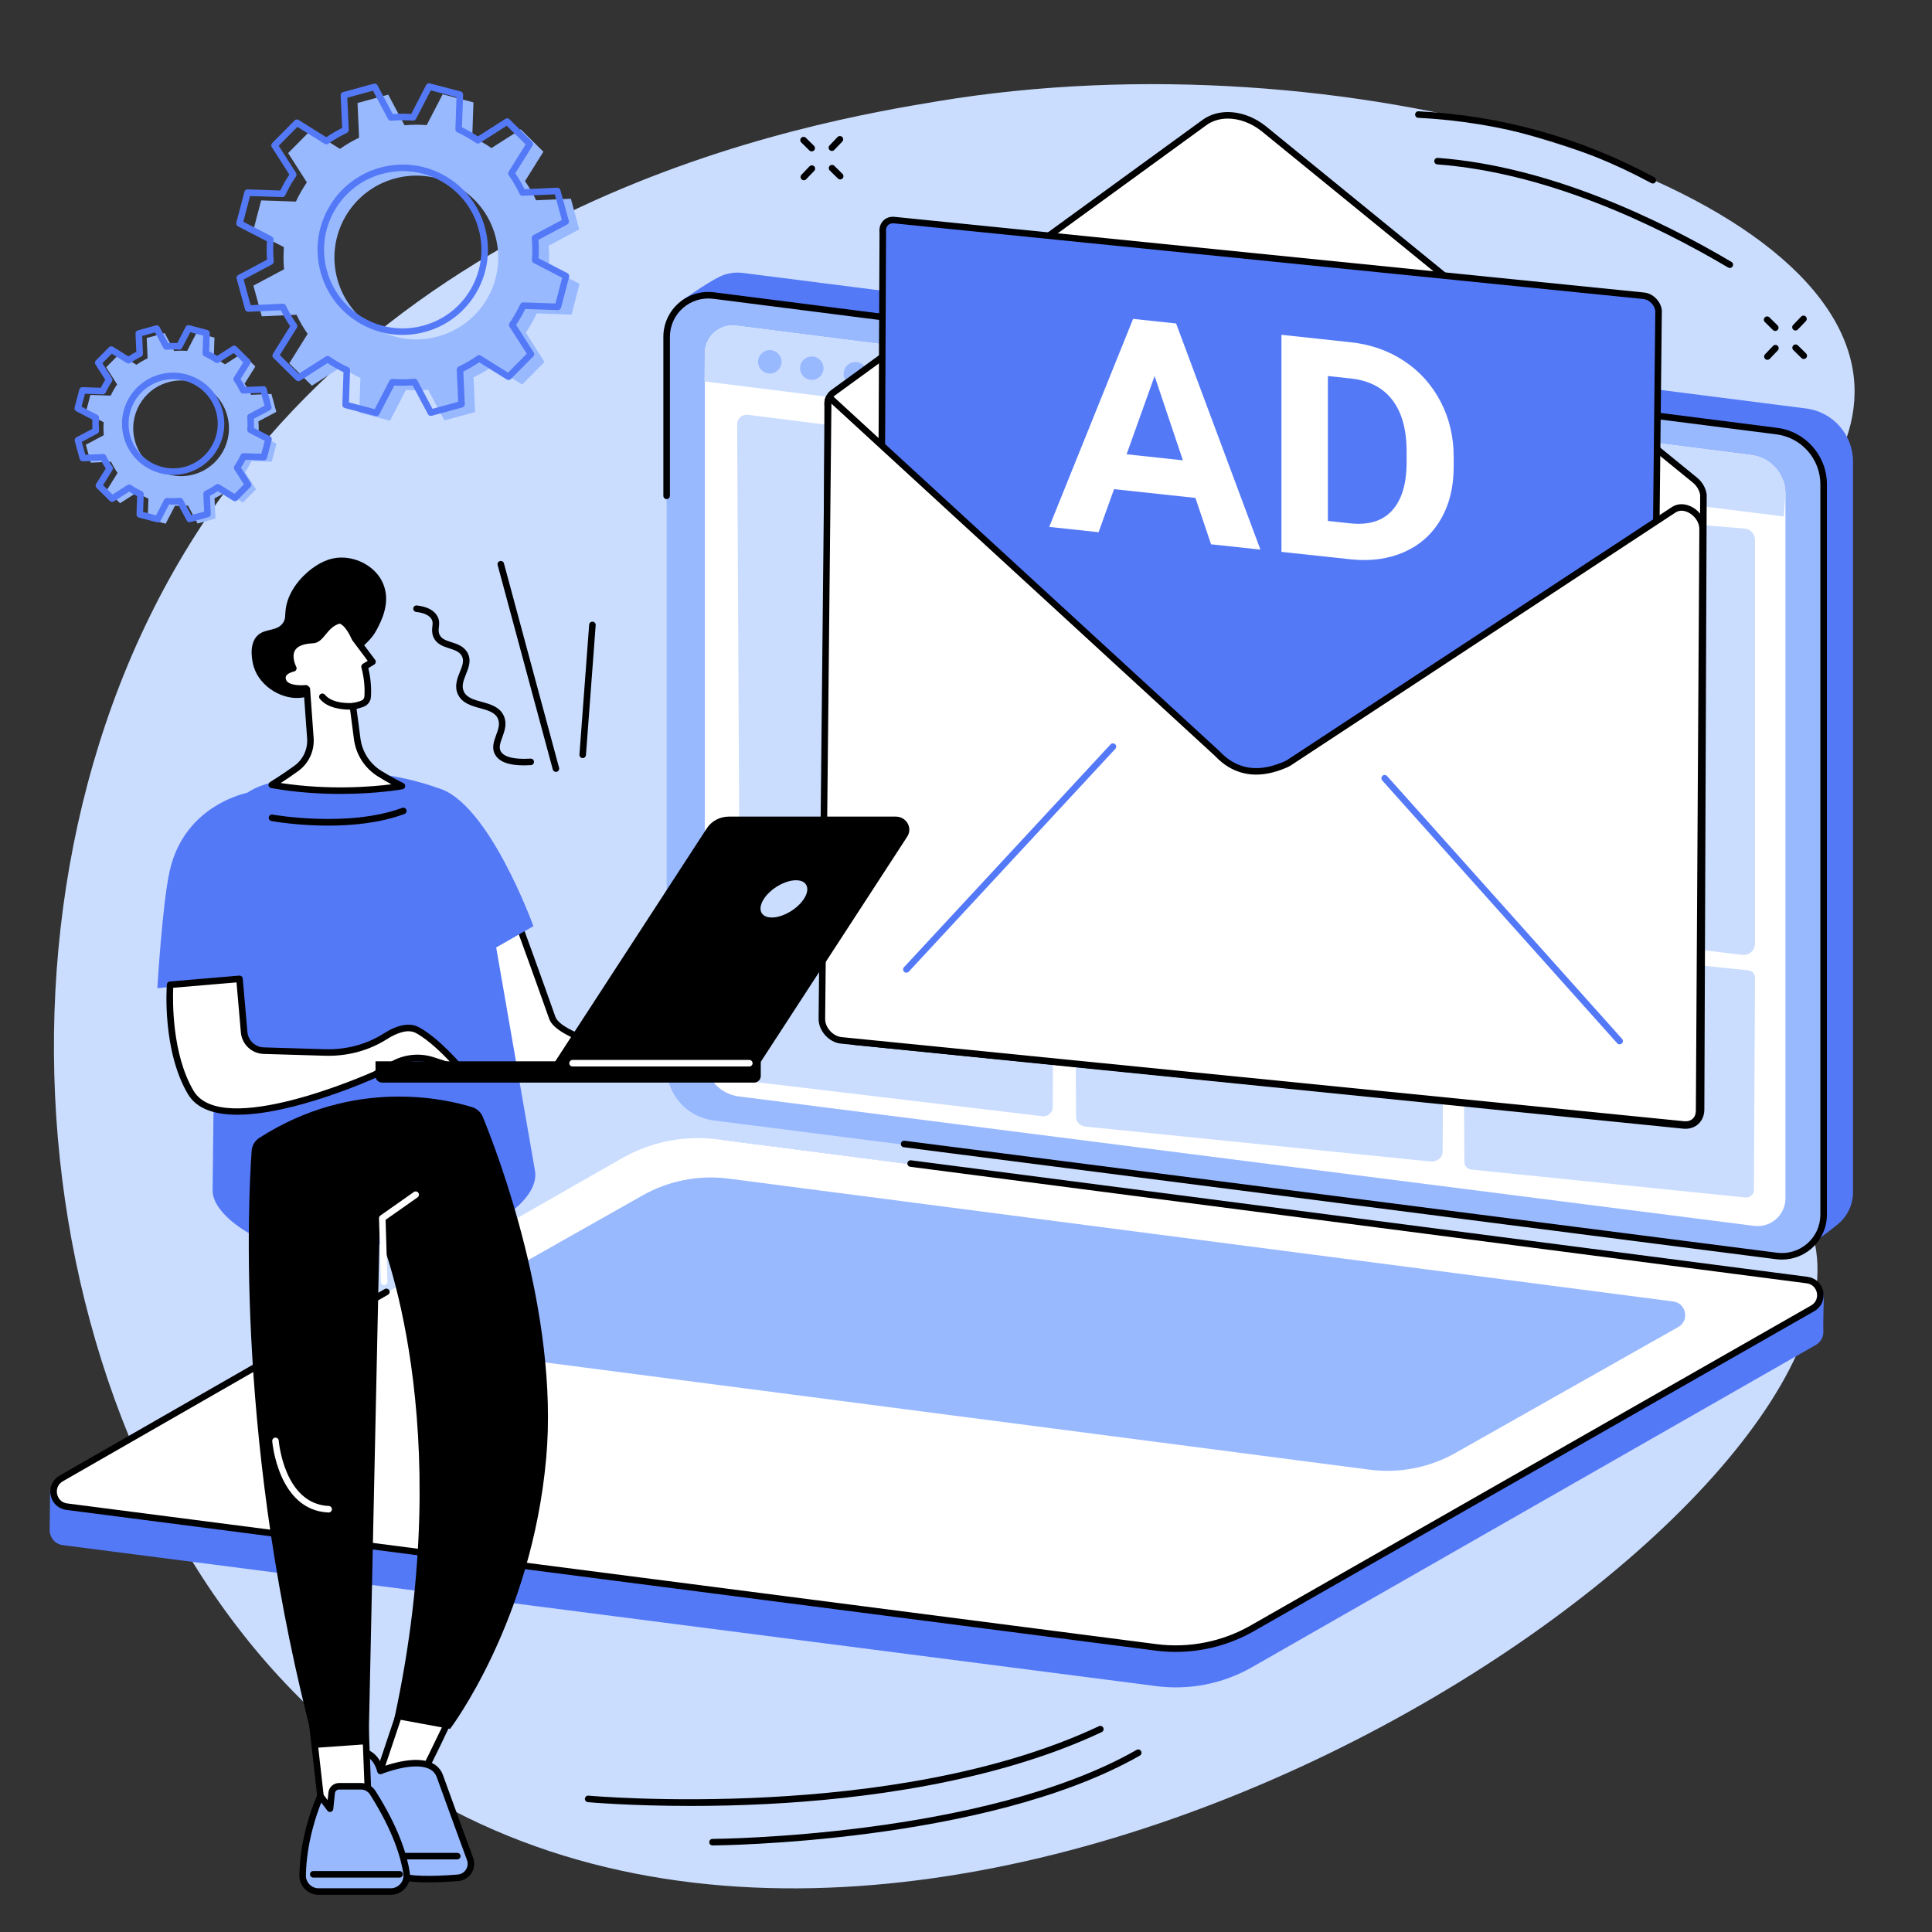
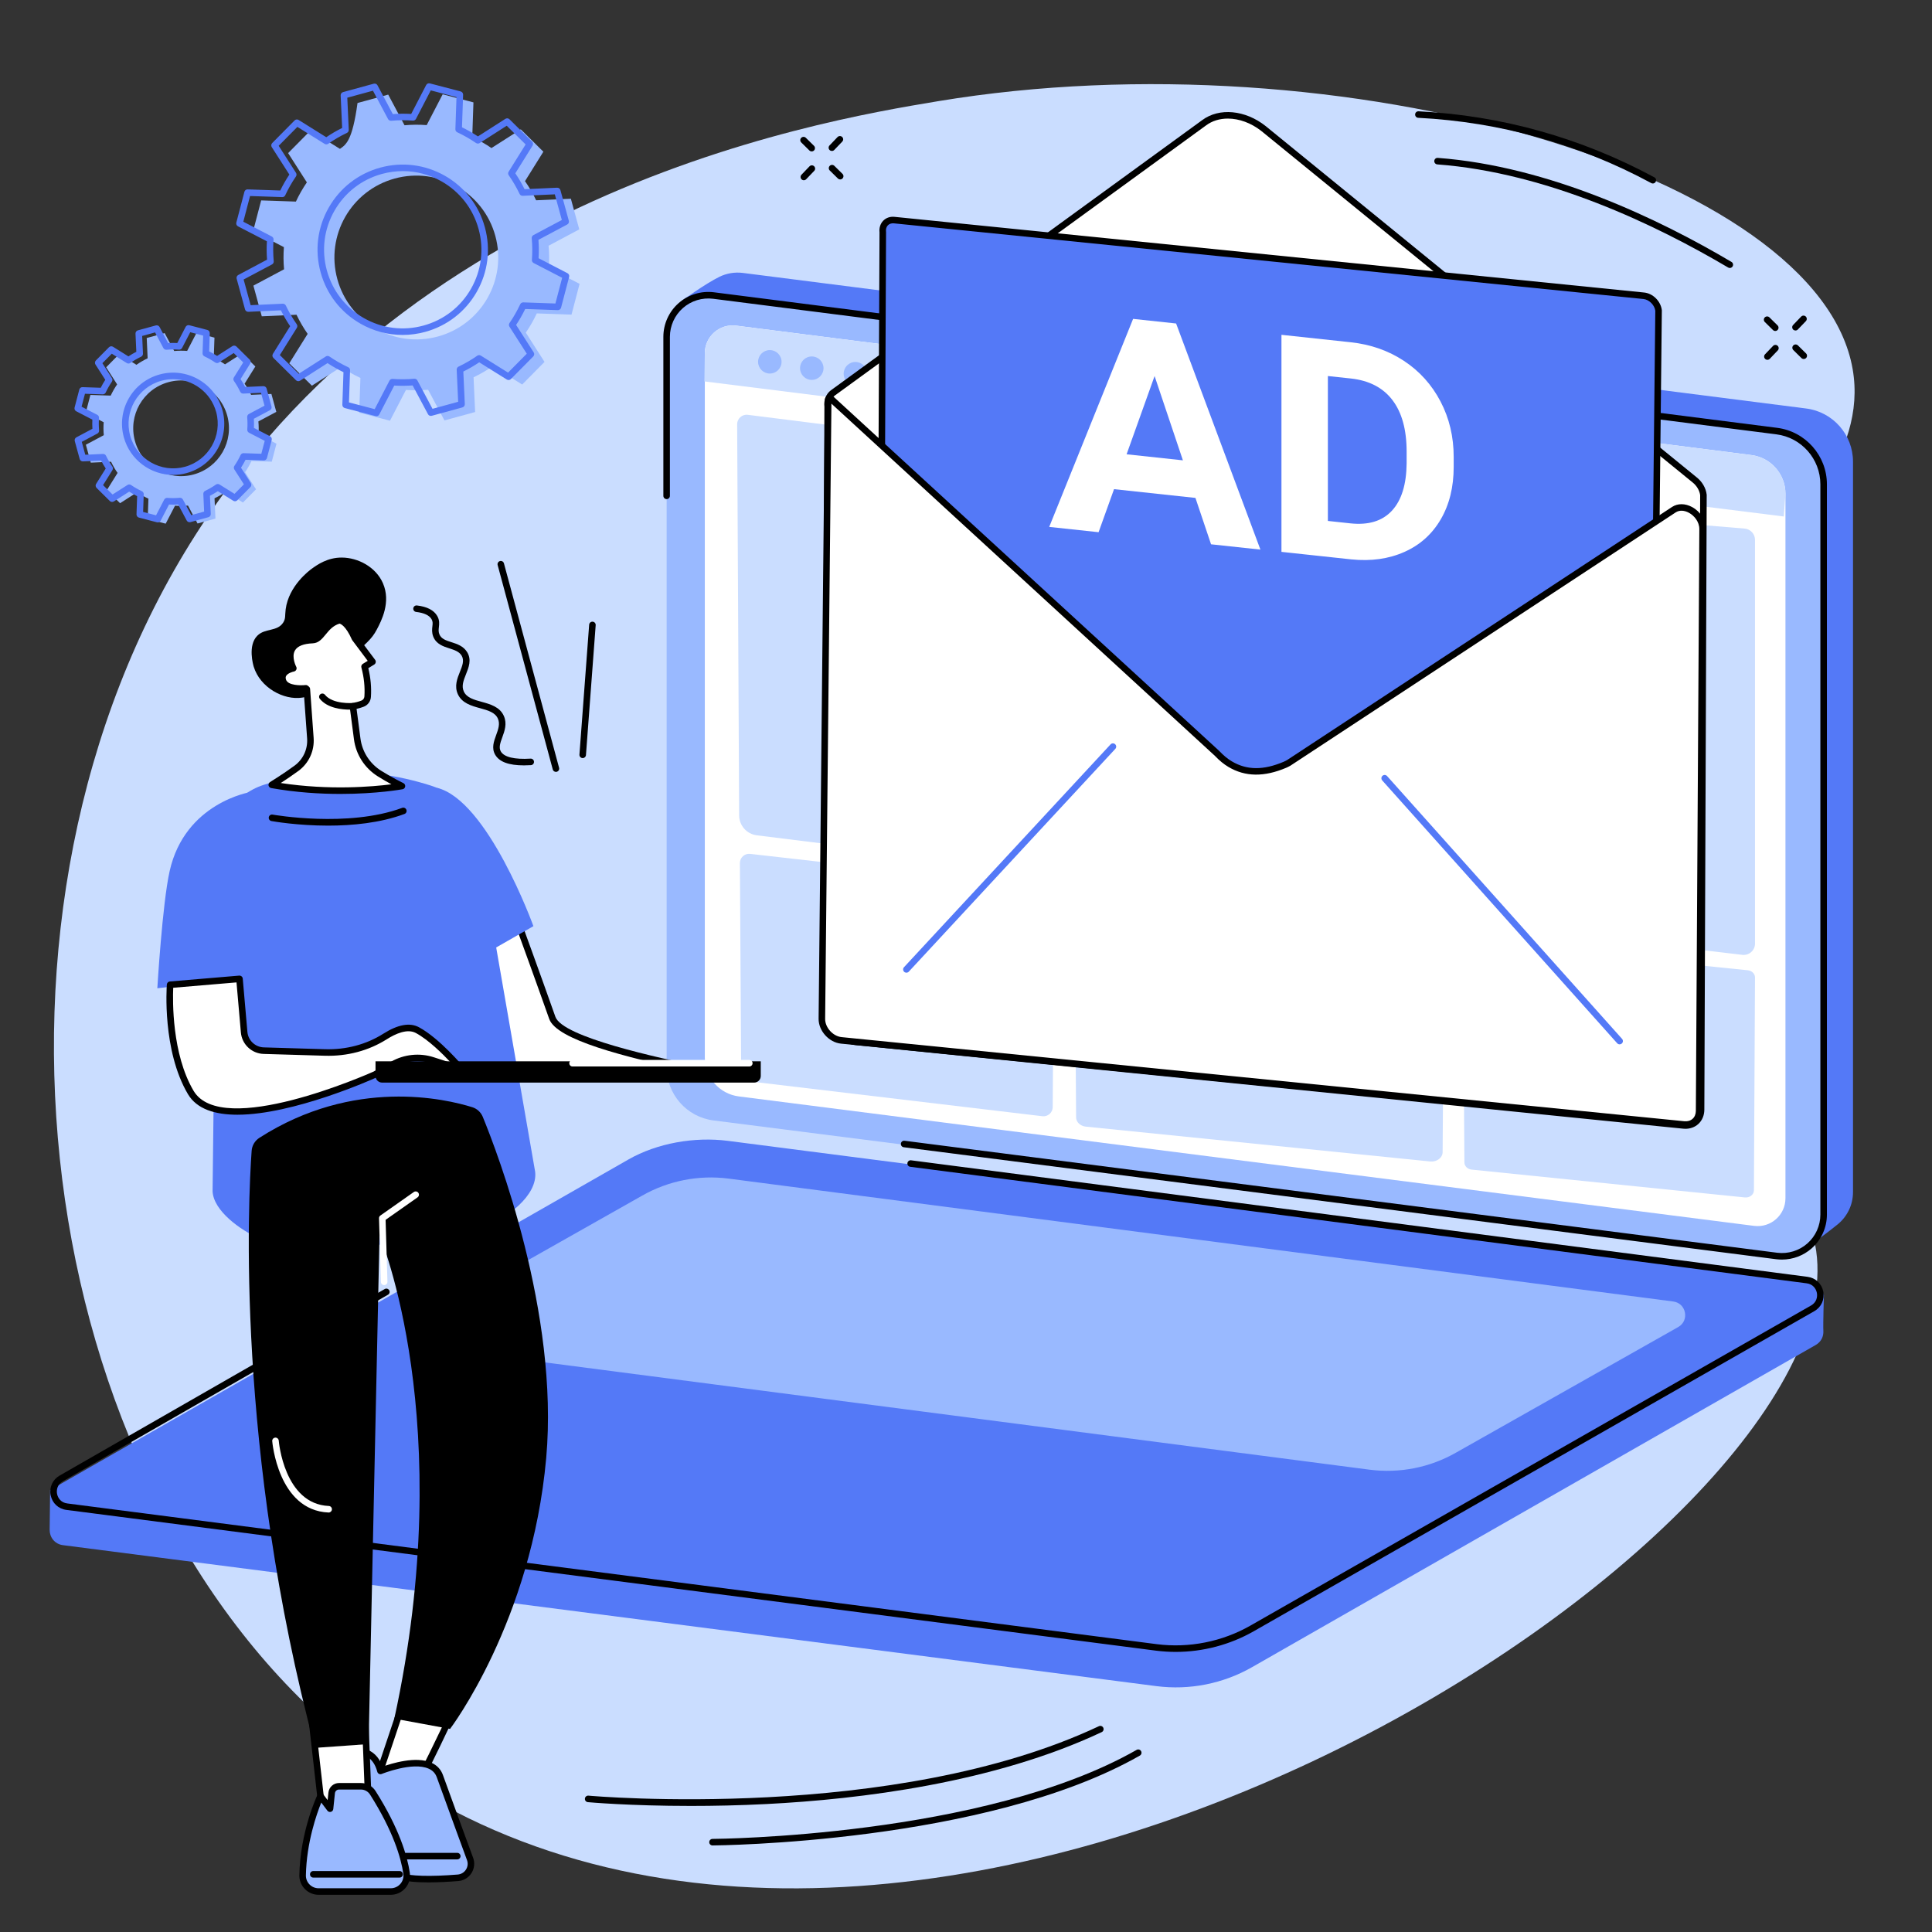
<svg xmlns="http://www.w3.org/2000/svg" width="500" zoomAndPan="magnify" viewBox="0 0 375 375" height="500" preserveAspectRatio="xMidYMid meet" version="1.2">
  <rect x="0" y="0" width="375" height="375" fill="#333333" stroke="none" />
  <g id="d08193d0bb">
    <path style=" stroke:none;fill-rule:nonzero;fill:#caddff;fill-opacity:1;" d="M 182.059 19.645 C 158.559 23.547 70.055 38.246 29.855 118.062 C -8.938 195.094 12.188 303.137 78.035 345.652 C 183.711 413.891 360.344 297.684 352.527 242.844 C 349.602 222.312 315.078 200.961 310.562 172.922 C 303.426 128.59 365.316 104.645 359.602 71.668 C 353.012 33.613 260.398 6.633 182.059 19.645 " />
    <path style=" stroke:none;fill-rule:nonzero;fill:#5479f7;fill-opacity:1;" d="M 351.172 241.867 L 144.184 213.09 C 138.988 212.426 135.094 208.004 135.094 202.766 L 132.254 58.43 C 132.254 58.43 136.973 55.027 139.648 53.723 C 141.012 53.059 142.578 52.77 144.207 52.977 L 350.574 79.289 C 355.773 79.949 359.668 84.371 359.668 89.613 L 359.668 231.379 C 359.668 233.918 358.508 236.152 356.715 237.629 C 355.062 238.984 351.172 241.867 351.172 241.867 " />
    <path style=" stroke:none;fill-rule:nonzero;fill:#99b9ff;fill-opacity:1;" d="M 344.855 243.785 L 138.484 217.477 C 133.285 216.812 129.395 212.391 129.395 207.152 L 129.395 65.387 C 129.395 60.512 133.672 56.75 138.504 57.363 L 344.871 83.676 C 350.07 84.34 353.965 88.762 353.965 93.996 L 353.965 235.766 C 353.965 240.637 349.688 244.402 344.855 243.785 " />
    <path style=" stroke:none;fill-rule:nonzero;fill:#ffffff;fill-opacity:1;" d="M 340.469 237.941 L 143.418 212.816 C 139.637 212.336 136.805 209.121 136.805 205.312 L 136.805 68.562 C 136.805 65.309 139.664 62.793 142.891 63.207 L 339.941 88.328 C 343.723 88.809 346.555 92.027 346.555 95.836 L 346.555 232.582 C 346.555 235.84 343.699 238.352 340.469 237.941 " />
    <path style=" stroke:none;fill-rule:nonzero;fill:#000000;fill-opacity:1;" d="M 345.875 244.484 C 345.512 244.484 345.145 244.461 344.773 244.418 L 175.41 222.676 C 175.062 222.633 174.816 222.312 174.863 221.965 C 174.906 221.621 175.219 221.371 175.57 221.418 L 344.934 243.156 C 347.055 243.426 349.199 242.77 350.805 241.359 C 352.41 239.941 353.332 237.906 353.332 235.766 L 353.332 93.996 C 353.332 89.09 349.66 84.922 344.793 84.305 L 138.426 57.992 C 136.301 57.723 134.16 58.379 132.555 59.789 C 130.949 61.207 130.027 63.242 130.027 65.383 L 130.027 96.242 C 130.027 96.594 129.742 96.879 129.395 96.879 C 129.043 96.879 128.758 96.594 128.758 96.242 L 128.758 65.383 C 128.758 62.879 129.836 60.492 131.715 58.84 C 133.598 57.184 136.102 56.418 138.586 56.734 L 344.953 83.043 C 350.453 83.746 354.602 88.457 354.602 93.996 L 354.602 235.766 C 354.602 238.27 353.52 240.652 351.641 242.309 C 350.039 243.719 347.984 244.484 345.875 244.484 " />
    <path style=" stroke:none;fill-rule:nonzero;fill:#5479f7;fill-opacity:1;" d="M 224.461 327.277 L 12.215 299.914 C 10.555 299.699 9.617 298.309 9.637 296.918 C 9.652 295.957 9.73 289.203 9.73 289.203 L 121.957 225.066 C 127.578 221.852 134.852 220.613 141.277 221.438 L 350.84 248.461 C 352.102 248.625 353.184 249.445 353.684 250.613 L 354.02 251.402 C 354.02 251.402 353.84 257.035 353.914 258.352 C 353.969 259.379 353.508 260.441 352.43 261.059 L 243.02 323.598 C 237.398 326.809 230.883 328.102 224.461 327.277 " />
-     <path style=" stroke:none;fill-rule:nonzero;fill:#ffffff;fill-opacity:1;" d="M 224.457 319.762 L 12.973 292.449 C 10.168 292.09 9.43 288.367 11.887 286.961 L 120.707 224.828 C 126.328 221.613 132.844 220.324 139.27 221.145 L 350.75 248.461 C 353.559 248.82 354.297 252.543 351.84 253.945 L 243.02 316.082 C 237.398 319.293 230.879 320.582 224.457 319.762 " />
    <path style=" stroke:none;fill-rule:nonzero;fill:#99b9ff;fill-opacity:1;" d="M 265.867 285.27 L 82.48 261.41 C 79.945 261.09 79.277 257.727 81.5 256.457 L 124.617 232.086 C 129.695 229.188 135.582 228.02 141.383 228.762 L 324.77 252.617 C 327.301 252.945 327.969 256.305 325.75 257.574 L 282.629 281.945 C 277.551 284.848 271.668 286.012 265.867 285.27 " />
    <path style=" stroke:none;fill-rule:nonzero;fill:#000000;fill-opacity:1;" d="M 228.199 320.633 C 226.922 320.633 225.648 320.551 224.379 320.391 L 12.895 293.074 C 11.34 292.879 10.137 291.758 9.832 290.219 C 9.527 288.684 10.211 287.188 11.57 286.41 L 74.676 250.203 C 74.98 250.027 75.367 250.133 75.543 250.438 C 75.719 250.742 75.613 251.129 75.309 251.305 L 12.203 287.512 C 11.133 288.121 10.922 289.184 11.078 289.973 C 11.234 290.762 11.836 291.664 13.055 291.816 L 224.539 319.133 C 230.785 319.93 237.238 318.652 242.707 315.527 L 351.527 253.395 C 352.594 252.785 352.805 251.723 352.652 250.934 C 352.492 250.145 351.891 249.242 350.672 249.09 L 176.676 226.473 C 176.328 226.43 176.082 226.109 176.129 225.762 C 176.172 225.418 176.496 225.168 176.84 225.215 L 350.832 247.828 C 352.387 248.027 353.59 249.148 353.895 250.688 C 354.199 252.223 353.516 253.719 352.156 254.496 L 243.336 316.633 C 238.738 319.254 233.477 320.633 228.199 320.633 " />
    <path style=" stroke:none;fill-rule:nonzero;fill:#caddff;fill-opacity:1;" d="M 145.156 80.516 L 272.477 96.555 C 273.398 96.672 274.09 97.453 274.09 98.383 L 274.09 175.859 C 274.09 176.973 273.109 177.832 272.004 177.684 L 146.891 162.133 C 144.945 161.891 143.48 160.242 143.469 158.281 L 143.082 82.355 C 143.074 81.242 144.051 80.375 145.156 80.516 " />
    <path style=" stroke:none;fill-rule:nonzero;fill:#caddff;fill-opacity:1;" d="M 145.609 165.738 L 202.984 172.25 C 203.895 172.355 204.582 173.125 204.574 174.043 L 204.332 214.887 C 204.324 215.957 203.387 216.785 202.324 216.656 L 145.441 209.891 C 144.539 209.785 143.863 209.027 143.859 208.121 L 143.613 167.531 C 143.605 166.453 144.539 165.617 145.609 165.738 " />
    <path style=" stroke:none;fill-rule:nonzero;fill:#caddff;fill-opacity:1;" d="M 210.973 174.527 L 278.391 181.035 C 279.48 181.141 280.305 181.926 280.297 182.855 L 280.012 223.641 C 280 224.727 278.883 225.566 277.609 225.441 L 210.766 218.68 C 209.691 218.574 208.879 217.801 208.871 216.883 L 208.586 176.352 C 208.578 175.258 209.695 174.406 210.973 174.527 " />
    <path style=" stroke:none;fill-rule:nonzero;fill:#caddff;fill-opacity:1;" d="M 285.723 182.863 L 339.246 188.328 C 340.047 188.41 340.648 189.012 340.645 189.727 L 340.434 231.039 C 340.43 231.875 339.609 232.52 338.676 232.422 L 285.641 227.02 C 284.848 226.938 284.25 226.348 284.242 225.641 L 283.961 184.258 C 283.957 183.422 284.781 182.766 285.723 182.863 " />
    <path style=" stroke:none;fill-rule:nonzero;fill:#caddff;fill-opacity:1;" d="M 281.414 97.82 L 338.629 102.598 C 339.77 102.691 340.645 103.645 340.645 104.789 L 340.645 183.152 C 340.645 184.469 339.496 185.488 338.188 185.336 L 280.969 178.551 C 279.863 178.418 279.031 177.48 279.031 176.367 L 279.031 100.012 C 279.031 98.723 280.129 97.711 281.414 97.82 " />
    <path style=" stroke:none;fill-rule:nonzero;fill:#caddff;fill-opacity:1;" d="M 346.234 100.25 L 346.555 95.836 C 346.555 92.027 343.723 88.809 339.941 88.328 L 142.891 63.207 C 139.664 62.793 136.805 65.309 136.805 68.562 L 136.719 74.031 L 346.234 100.25 " />
    <path style=" stroke:none;fill-rule:nonzero;fill:#99b9ff;fill-opacity:1;" d="M 151.699 70.211 C 151.707 71.465 150.695 72.496 149.438 72.504 C 148.184 72.516 147.152 71.504 147.145 70.246 C 147.133 68.992 148.145 67.961 149.402 67.953 C 150.66 67.941 151.688 68.953 151.699 70.211 " />
    <path style=" stroke:none;fill-rule:nonzero;fill:#99b9ff;fill-opacity:1;" d="M 159.844 71.445 C 159.852 72.703 158.84 73.73 157.582 73.738 C 156.328 73.75 155.297 72.742 155.289 71.48 C 155.277 70.223 156.289 69.195 157.547 69.188 C 158.805 69.176 159.832 70.188 159.844 71.445 " />
    <path style=" stroke:none;fill-rule:nonzero;fill:#99b9ff;fill-opacity:1;" d="M 168.309 72.512 C 168.324 73.77 167.309 74.801 166.051 74.812 C 164.793 74.82 163.766 73.809 163.758 72.551 C 163.746 71.293 164.758 70.266 166.016 70.258 C 167.273 70.246 168.301 71.258 168.309 72.512 " />
    <path style=" stroke:none;fill-rule:nonzero;fill:#ffffff;fill-opacity:1;" d="M 160.648 78.906 C 160.512 77.809 160.891 76.828 161.668 76.258 L 233.723 23.828 C 236.805 21.531 241.508 21.992 245.258 24.957 L 328.938 93.152 C 329.871 93.895 330.5 94.977 330.633 96.066 L 330.176 215.383 C 330.168 217.332 328.703 218.641 326.754 218.445 L 166.148 202.23 C 162.98 201.91 160.188 198.82 160.199 195.656 L 160.648 78.906 " />
    <path style=" stroke:none;fill-rule:nonzero;fill:#000000;fill-opacity:1;" d="M 238.324 23.016 C 236.762 23.016 235.289 23.449 234.102 24.336 L 162.039 76.77 C 161.449 77.203 161.172 77.953 161.277 78.828 C 161.281 78.855 161.281 78.879 161.281 78.906 L 160.836 195.656 C 160.824 198.48 163.387 201.312 166.211 201.598 L 326.824 217.812 C 327.59 217.895 328.281 217.688 328.777 217.242 C 329.266 216.797 329.539 216.141 329.539 215.379 L 330 96.105 C 329.875 95.191 329.332 94.277 328.543 93.645 L 244.855 25.449 C 242.828 23.844 240.488 23.016 238.324 23.016 Z M 327.137 219.098 C 326.992 219.098 326.844 219.09 326.695 219.074 L 166.086 202.859 C 162.598 202.508 159.551 199.137 159.566 195.648 L 160.016 78.941 C 159.867 77.637 160.34 76.445 161.289 75.746 L 233.348 23.316 C 236.637 20.863 241.699 21.332 245.652 24.461 L 329.336 92.66 C 330.402 93.508 331.109 94.723 331.262 95.992 C 331.266 96.016 331.27 96.043 331.27 96.07 L 330.812 215.387 C 330.805 216.508 330.383 217.5 329.625 218.184 C 328.961 218.781 328.09 219.098 327.137 219.098 " />
    <path style=" stroke:none;fill-rule:nonzero;fill:#5479f7;fill-opacity:1;" d="M 320.488 194.938 L 170.742 180 L 171.348 45.07 C 171.168 43.633 172.168 42.578 173.574 42.723 L 319.059 57.41 C 320.465 57.551 321.75 58.836 321.93 60.273 L 320.488 194.938 " />
    <path style=" stroke:none;fill-rule:nonzero;fill:#000000;fill-opacity:1;" d="M 171.379 179.422 L 319.863 194.238 L 321.293 60.312 C 321.137 59.188 320.09 58.152 318.996 58.039 L 173.512 43.352 C 173.039 43.305 172.625 43.438 172.34 43.723 C 172.043 44.031 171.914 44.477 171.977 44.992 C 171.98 45.02 171.984 45.047 171.984 45.074 Z M 320.488 195.57 C 320.469 195.57 320.449 195.57 320.426 195.566 L 170.68 180.629 C 170.352 180.594 170.105 180.324 170.105 179.996 L 170.715 45.105 C 170.617 44.23 170.879 43.406 171.434 42.84 C 171.992 42.27 172.773 42 173.641 42.09 L 319.121 56.777 C 320.836 56.949 322.344 58.453 322.559 60.195 C 322.562 60.227 322.562 60.254 322.562 60.281 L 321.121 194.945 C 321.121 195.121 321.043 195.289 320.914 195.41 C 320.797 195.516 320.645 195.57 320.488 195.57 " />
    <path style=" stroke:none;fill-rule:nonzero;fill:#ffffff;fill-opacity:1;" d="M 330.477 102.703 C 330.492 99.828 327.07 97.512 324.898 98.926 L 250.121 148.09 C 249.898 148.215 249.672 148.328 249.434 148.43 C 245.777 149.988 242.211 150.367 238.762 148.32 C 237.84 147.773 237.004 147.055 236.254 146.258 L 161.363 77.473 C 161.262 77.363 161.125 77.309 161 77.32 C 160.875 77.332 160.781 77.414 160.754 77.539 L 159.527 197.746 C 159.504 199.762 161.285 201.738 163.301 201.938 L 326.863 218.262 C 328.531 218.43 329.781 217.309 329.793 215.641 L 330.477 102.703 " />
    <path style=" stroke:none;fill-rule:nonzero;fill:#000000;fill-opacity:1;" d="M 330.477 102.699 L 330.48 102.699 Z M 161.379 78.348 L 160.16 197.754 C 160.141 199.445 161.668 201.137 163.363 201.305 L 326.93 217.633 C 327.559 217.691 328.125 217.527 328.531 217.16 C 328.934 216.801 329.156 216.258 329.164 215.637 L 329.84 102.699 C 329.848 101.273 328.84 100.082 327.832 99.535 C 326.898 99.023 325.957 98.996 325.246 99.457 L 250.469 148.617 C 250.172 148.785 249.93 148.906 249.684 149.012 C 245.379 150.848 241.699 150.797 238.441 148.863 C 237.543 148.332 236.66 147.605 235.809 146.707 Z M 327.191 218.914 C 327.059 218.914 326.934 218.906 326.801 218.895 L 163.238 202.57 C 160.898 202.336 158.867 200.078 158.891 197.738 L 160.121 77.531 C 160.121 77.48 160.125 77.438 160.137 77.395 C 160.223 77.008 160.535 76.73 160.93 76.688 C 161.246 76.656 161.57 76.777 161.809 77.016 L 236.684 145.785 C 236.695 145.797 236.707 145.809 236.715 145.82 C 237.488 146.641 238.289 147.297 239.09 147.773 C 242.016 149.512 245.223 149.535 249.188 147.848 C 249.387 147.762 249.59 147.66 249.809 147.535 L 324.551 98.395 C 325.648 97.68 327.102 97.691 328.441 98.422 C 330.074 99.312 331.117 100.992 331.109 102.707 L 330.43 215.645 C 330.422 216.629 330.051 217.504 329.383 218.105 C 328.797 218.629 328.027 218.914 327.191 218.914 " />
    <path style=" stroke:none;fill-rule:nonzero;fill:#5479f7;fill-opacity:1;" d="M 314.371 202.707 C 314.195 202.707 314.023 202.637 313.895 202.496 L 268.289 151.48 C 268.059 151.219 268.078 150.816 268.34 150.582 C 268.602 150.348 269.004 150.375 269.234 150.633 L 314.844 201.648 C 315.078 201.91 315.055 202.312 314.793 202.543 C 314.672 202.652 314.52 202.707 314.371 202.707 " />
    <path style=" stroke:none;fill-rule:nonzero;fill:#5479f7;fill-opacity:1;" d="M 175.93 188.801 C 175.777 188.801 175.621 188.742 175.5 188.629 C 175.242 188.391 175.227 187.988 175.465 187.734 L 215.555 144.488 C 215.793 144.23 216.195 144.215 216.449 144.457 C 216.707 144.691 216.723 145.094 216.484 145.352 L 176.395 188.598 C 176.27 188.73 176.102 188.801 175.93 188.801 " />
    <path style=" stroke:none;fill-rule:nonzero;fill:#ffffff;fill-opacity:1;" d="M 218.672 88.176 L 229.602 89.352 L 224.105 72.988 Z M 232.035 96.645 L 216.234 94.945 L 213.234 103.301 L 203.652 102.273 L 219.934 61.895 L 228.281 62.789 L 244.645 106.676 L 235.066 105.648 L 232.035 96.645 " />
    <path style=" stroke:none;fill-rule:nonzero;fill:#ffffff;fill-opacity:1;" d="M 257.742 72.988 L 257.742 101.113 L 262.098 101.582 C 265.621 101.961 268.312 101.141 270.176 99.121 C 272.039 97.105 272.988 94.031 273.027 89.91 L 273.027 87.68 C 273.027 83.398 272.105 80.055 270.266 77.648 C 268.426 75.238 265.73 73.848 262.188 73.465 Z M 248.73 107.117 L 248.73 64.988 L 262.188 66.434 C 266.031 66.848 269.469 68.051 272.504 70.047 C 275.535 72.039 277.902 74.672 279.605 77.926 C 281.309 81.188 282.16 84.773 282.16 88.691 L 282.16 90.629 C 282.16 94.547 281.32 97.938 279.648 100.805 C 277.977 103.672 275.621 105.785 272.574 107.137 C 269.535 108.488 266.102 108.965 262.277 108.574 L 248.73 107.117 " />
    <path style=" stroke:none;fill-rule:nonzero;fill:#ffffff;fill-opacity:1;" d="M 140.562 208.805 C 140.566 208.242 109.227 203.297 107.203 197.57 C 104.188 189.023 100.426 178.754 100.426 178.754 L 92.602 183.695 L 97.637 208.277 L 140.562 208.805 " />
    <path style=" stroke:none;fill-rule:nonzero;fill:#000000;fill-opacity:1;" d="M 98.156 207.648 L 134.859 208.102 C 120.926 205.113 108.023 201.793 106.605 197.781 C 104.086 190.648 101.016 182.219 100.102 179.711 L 93.309 183.996 Z M 140.562 209.438 C 140.559 209.438 140.559 209.438 140.555 209.438 L 97.629 208.91 C 97.332 208.906 97.078 208.695 97.016 208.402 L 91.977 183.82 C 91.926 183.562 92.039 183.297 92.262 183.16 L 100.086 178.215 C 100.25 178.113 100.449 178.09 100.629 178.152 C 100.812 178.215 100.957 178.355 101.02 178.535 C 101.059 178.641 104.82 188.906 107.801 197.359 C 109.207 201.344 127.926 205.328 135.918 207.027 C 141.199 208.152 141.199 208.152 141.195 208.809 C 141.195 208.977 141.129 209.137 141.008 209.258 C 140.891 209.375 140.727 209.438 140.562 209.438 " />
    <path style=" stroke:none;fill-rule:nonzero;fill:#5479f7;fill-opacity:1;" d="M 51.18 152.34 C 58.652 149.902 70.039 148.152 83.648 152.488 C 88.609 154.066 92.172 158.434 92.785 163.605 L 103.871 227.426 C 104.422 232.066 98.219 236.578 93.848 238.234 C 89.281 239.961 82.383 241.598 72.609 241.598 C 62.137 241.598 54.523 242.207 50.273 240.348 C 46.746 238.801 41.441 235.066 41.262 231.223 L 42.031 165.621 C 41.754 159.641 45.488 154.195 51.18 152.34 " />
    <path style=" stroke:none;fill-rule:nonzero;fill:#5479f7;fill-opacity:1;" d="M 103.535 179.766 C 103.535 179.766 94.684 155.254 84.758 152.898 L 89.805 187.625 L 103.535 179.766 " />
    <path style=" stroke:none;fill-rule:nonzero;fill:#5479f7;fill-opacity:1;" d="M 30.539 191.82 C 30.539 191.82 31.508 175.422 32.926 169.086 C 35.906 155.758 48.625 153.738 48.625 153.738 L 50.168 189.543 L 30.539 191.82 " />
    <path style=" stroke:none;fill-rule:nonzero;fill:#000000;fill-opacity:1;" d="M 63.695 160.254 C 57.723 160.254 53.023 159.426 52.684 159.363 C 52.34 159.301 52.109 158.969 52.172 158.625 C 52.234 158.281 52.566 158.051 52.91 158.113 C 53.055 158.141 67.562 160.695 78.062 156.805 C 78.395 156.684 78.758 156.852 78.879 157.18 C 79 157.508 78.836 157.875 78.504 157.992 C 73.766 159.75 68.344 160.254 63.695 160.254 " />
    <path style=" stroke:none;fill-rule:nonzero;fill:#ffffff;fill-opacity:1;" d="M 33.02 191.137 C 33.02 191.137 32.062 203.645 37.02 212.039 C 42.938 222.066 72.793 208.562 72.793 208.562 L 76.266 206.598 C 78.613 205.266 81.41 204.98 83.98 205.812 L 89.59 207.621 C 89.59 207.621 84.957 202.066 81.02 199.945 C 79.172 198.949 76.777 199.891 74.754 201.172 C 71.273 203.375 67.18 204.406 63.062 204.285 L 51.188 203.934 C 49.195 203.875 47.559 202.328 47.387 200.344 L 46.484 190 L 33.02 191.137 " />
    <path style=" stroke:none;fill-rule:nonzero;fill:#000000;fill-opacity:1;" d="M 33.621 191.723 C 33.516 194.184 33.344 204.566 37.566 211.715 C 43.059 221.023 71.496 208.449 72.504 207.996 L 75.953 206.043 C 78.449 204.633 81.445 204.324 84.176 205.207 L 87.555 206.297 C 85.887 204.512 83.145 201.812 80.715 200.504 C 79.055 199.609 76.742 200.664 75.094 201.707 C 71.57 203.938 67.406 205.051 63.043 204.918 L 51.168 204.566 C 48.852 204.496 46.957 202.707 46.754 200.398 L 45.906 190.684 Z M 46.07 216.367 C 41.793 216.367 38.207 215.305 36.473 212.363 C 31.473 203.891 32.348 191.609 32.387 191.09 C 32.41 190.777 32.656 190.531 32.965 190.504 L 46.43 189.367 C 46.773 189.344 47.086 189.594 47.117 189.941 L 48.02 200.289 C 48.164 201.953 49.535 203.246 51.207 203.297 L 63.082 203.652 C 67.188 203.773 71.105 202.73 74.414 200.637 C 77.227 198.855 79.551 198.434 81.32 199.387 C 85.32 201.543 89.883 206.984 90.078 207.215 C 90.258 207.43 90.273 207.742 90.113 207.977 C 89.957 208.207 89.664 208.309 89.395 208.227 L 83.785 206.414 C 81.395 205.641 78.766 205.91 76.578 207.148 L 73.105 209.113 C 73.09 209.125 73.07 209.133 73.055 209.141 C 72.164 209.543 56.898 216.367 46.07 216.367 " />
    <path style=" stroke:none;fill-rule:nonzero;fill:#ffffff;fill-opacity:1;" d="M 78.832 328.672 L 72.363 347.98 C 72.363 347.98 79.41 347.379 80.086 347.512 C 80.762 347.645 89.008 329.902 89.008 329.902 L 78.832 328.672 " />
    <path style=" stroke:none;fill-rule:nonzero;fill:#000000;fill-opacity:1;" d="M 80.18 346.883 C 80.188 346.883 80.199 346.887 80.207 346.887 C 80.195 346.887 80.188 346.883 80.18 346.883 Z M 79.27 329.367 L 73.27 347.27 C 75.242 347.105 78.668 346.844 79.863 346.863 C 80.887 345.5 85.223 336.508 88.062 330.43 Z M 72.363 348.617 C 72.168 348.617 71.984 348.527 71.863 348.371 C 71.73 348.203 71.691 347.98 71.762 347.781 L 78.234 328.473 C 78.328 328.188 78.609 328.012 78.91 328.043 L 89.082 329.273 C 89.285 329.301 89.461 329.418 89.559 329.594 C 89.66 329.773 89.668 329.984 89.582 330.172 C 89.559 330.215 87.492 334.66 85.367 339.035 C 80.863 348.312 80.582 348.254 79.965 348.133 C 79.516 348.07 75.77 348.328 72.414 348.613 C 72.398 348.613 72.379 348.617 72.363 348.617 " />
    <path style=" stroke:none;fill-rule:nonzero;fill:#99b9ff;fill-opacity:1;" d="M 73.844 343.738 C 73.844 343.738 83.578 339.75 85.379 344.754 C 87.668 351.121 91.246 360.84 91.246 360.84 C 91.855 362.531 90.688 364.332 88.895 364.48 C 85.34 364.766 80.031 364.996 77.562 364.129 C 73.66 362.762 67.184 350.414 67.184 350.414 L 69.18 339.906 C 69.18 339.906 72.711 339.41 73.844 343.738 " />
    <path style=" stroke:none;fill-rule:nonzero;fill:#000000;fill-opacity:1;" d="M 67.848 350.312 C 69.711 353.824 74.82 362.496 77.77 363.531 C 79.574 364.164 83.508 364.277 88.844 363.848 C 89.5 363.793 90.082 363.445 90.438 362.895 C 90.793 362.344 90.871 361.672 90.648 361.055 C 90.617 360.961 87.043 351.27 84.781 344.969 C 84.5 344.188 83.984 343.641 83.203 343.297 C 80.07 341.902 74.145 344.301 74.086 344.324 C 73.914 344.395 73.727 344.387 73.559 344.305 C 73.398 344.223 73.277 344.074 73.23 343.898 C 72.477 341.023 70.578 340.578 69.707 340.527 Z M 83.168 365.371 C 80.867 365.371 78.719 365.207 77.352 364.727 C 73.328 363.316 67.297 351.992 66.621 350.707 C 66.555 350.578 66.535 350.434 66.562 350.293 L 68.559 339.789 C 68.609 339.523 68.824 339.316 69.094 339.277 C 69.129 339.273 72.805 338.809 74.254 342.906 C 75.98 342.281 80.738 340.809 83.719 342.137 C 84.816 342.625 85.578 343.434 85.977 344.543 C 88.238 350.832 91.805 360.523 91.844 360.621 C 92.199 361.621 92.078 362.695 91.504 363.582 C 90.934 364.469 90 365.027 88.945 365.109 C 87.164 365.254 85.109 365.371 83.168 365.371 " />
    <path style=" stroke:none;fill-rule:nonzero;fill:#000000;fill-opacity:1;" d="M 88.754 360.906 L 78.758 360.906 C 78.406 360.906 78.121 360.621 78.121 360.273 C 78.121 359.922 78.406 359.637 78.758 359.637 L 88.754 359.637 C 89.105 359.637 89.387 359.922 89.387 360.273 C 89.387 360.621 89.105 360.906 88.754 360.906 " />
    <path style=" stroke:none;fill-rule:nonzero;fill:#ffffff;fill-opacity:1;" d="M 60.48 333.418 L 62.68 352.84 L 71.527 350.414 L 70.848 332.914 L 60.48 333.418 " />
    <path style=" stroke:none;fill-rule:nonzero;fill:#000000;fill-opacity:1;" d="M 61.188 334.02 L 63.227 352.031 L 70.875 349.934 L 70.238 333.578 Z M 62.68 353.473 C 62.555 353.473 62.43 353.434 62.324 353.363 C 62.172 353.258 62.07 353.094 62.051 352.91 L 59.852 333.488 C 59.832 333.316 59.887 333.141 60 333.008 C 60.113 332.875 60.277 332.793 60.449 332.785 L 70.816 332.281 C 70.984 332.273 71.148 332.332 71.273 332.449 C 71.398 332.559 71.473 332.723 71.48 332.891 L 72.16 350.387 C 72.172 350.684 71.98 350.945 71.695 351.023 L 62.848 353.449 C 62.793 353.465 62.738 353.473 62.68 353.473 " />
    <path style=" stroke:none;fill-rule:nonzero;fill:#99b9ff;fill-opacity:1;" d="M 61.848 367.148 L 75.844 367.148 C 77.738 367.148 79.191 365.469 78.914 363.594 C 78.449 360.434 76.926 355.191 72.363 347.98 C 71.863 347.195 70.992 346.715 70.062 346.715 L 65.805 346.715 C 65.07 346.715 64.453 347.27 64.379 348 L 64.055 351.07 L 62.203 348.621 C 62.203 348.621 58.895 355.59 58.738 363.988 C 58.707 365.723 60.109 367.148 61.848 367.148 " />
    <path style=" stroke:none;fill-rule:nonzero;fill:#000000;fill-opacity:1;" d="M 62.355 349.875 C 61.473 352.062 59.492 357.645 59.375 364 C 59.363 364.668 59.613 365.297 60.082 365.773 C 60.551 366.25 61.176 366.512 61.848 366.512 L 75.844 366.512 C 76.562 366.512 77.246 366.199 77.715 365.656 C 78.184 365.113 78.391 364.398 78.289 363.688 C 77.832 360.617 76.344 355.457 71.824 348.32 C 71.445 347.723 70.77 347.348 70.062 347.348 L 65.805 347.348 C 65.395 347.348 65.051 347.656 65.008 348.066 L 64.688 351.137 C 64.66 351.395 64.477 351.609 64.227 351.68 C 63.977 351.754 63.707 351.66 63.551 351.453 Z M 75.844 367.781 L 61.848 367.781 C 60.836 367.781 59.887 367.383 59.176 366.66 C 58.469 365.941 58.086 364.984 58.105 363.977 C 58.262 355.539 61.492 348.641 61.629 348.352 C 61.727 348.152 61.918 348.016 62.137 347.992 C 62.359 347.969 62.574 348.062 62.711 348.242 L 63.594 349.406 L 63.746 347.934 C 63.859 346.875 64.742 346.082 65.805 346.082 L 70.062 346.082 C 71.219 346.082 72.277 346.664 72.898 347.641 C 77.535 354.969 79.07 360.312 79.543 363.5 C 79.703 364.578 79.387 365.664 78.676 366.484 C 77.965 367.309 76.934 367.781 75.844 367.781 " />
    <path style=" stroke:none;fill-rule:nonzero;fill:#000000;fill-opacity:1;" d="M 77.562 364.438 L 60.805 364.438 C 60.453 364.438 60.172 364.152 60.172 363.801 C 60.172 363.453 60.453 363.168 60.805 363.168 L 77.562 363.168 C 77.91 363.168 78.195 363.453 78.195 363.801 C 78.195 364.152 77.91 364.438 77.562 364.438 " />
    <path style=" stroke:none;fill-rule:nonzero;fill:#000000;fill-opacity:1;" d="M 93.707 216.781 C 93.34 215.887 92.598 215.199 91.676 214.91 C 86.555 213.309 68.711 209.074 50.34 220.855 C 49.473 221.41 48.918 222.344 48.844 223.371 C 48.18 232.699 45.703 281.492 61.145 339.262 L 71.543 338.52 L 73.664 239.746 C 73.664 239.746 89.066 275.957 76.539 333.586 L 87.355 335.578 C 87.355 335.578 103.188 314.773 106.02 282.977 C 108.527 254.848 96.512 223.617 93.707 216.781 " />
    <path style=" stroke:none;fill-rule:nonzero;fill:#ffffff;fill-opacity:1;" d="M 63.793 293.578 C 63.785 293.578 63.773 293.578 63.766 293.578 C 53.957 293.156 52.852 279.859 52.84 279.723 C 52.812 279.375 53.074 279.07 53.426 279.043 C 53.766 279.016 54.078 279.277 54.105 279.629 C 54.113 279.754 55.141 291.938 63.82 292.309 C 64.172 292.324 64.441 292.621 64.426 292.973 C 64.41 293.312 64.129 293.578 63.793 293.578 " />
    <path style=" stroke:none;fill-rule:nonzero;fill:#ffffff;fill-opacity:1;" d="M 74.566 249.438 C 74.227 249.438 73.941 249.164 73.934 248.82 L 73.566 236.465 C 73.559 236.254 73.66 236.051 73.836 235.93 L 80.32 231.371 C 80.605 231.168 81 231.238 81.203 231.523 C 81.402 231.812 81.336 232.207 81.047 232.406 L 74.844 236.77 L 75.203 248.781 C 75.211 249.133 74.938 249.426 74.586 249.438 C 74.578 249.438 74.574 249.438 74.566 249.438 " />
    <path style=" stroke:none;fill-rule:nonzero;fill:#000000;fill-opacity:1;" d="M 67.438 128.262 C 71.219 124.672 72.098 124.164 73.152 122.164 C 74.012 120.527 75.93 116.883 74.328 113.203 C 72.941 110.023 69.465 108.234 66.344 108.223 C 63.543 108.211 61.566 109.633 60.523 110.383 C 60.066 110.711 56.047 113.688 55.449 118.258 C 55.289 119.5 55.48 120.055 54.961 120.852 C 53.781 122.648 51.453 121.875 49.941 123.395 C 48.043 125.301 49.156 129.105 49.246 129.402 C 50.484 133.461 55.059 135.961 58.66 135.406 C 60.738 135.082 60.5 134.848 67.438 128.262 " />
    <path style=" stroke:none;fill-rule:nonzero;fill:#ffffff;fill-opacity:1;" d="M 57.555 149.117 C 59.402 147.758 60.41 145.539 60.242 143.254 L 59.559 133.766 C 59.492 133.711 59.422 133.656 59.355 133.598 C 59.355 133.598 55.562 134.039 54.914 132.129 C 54.262 130.219 56.938 129.715 56.938 129.715 C 56.938 129.715 54.133 124.492 60.707 124.234 C 62.473 124.164 62.961 121.203 65.824 120.406 C 65.824 120.406 67.25 120.215 68.891 123.898 L 72.301 128.445 L 70.754 129.395 C 71.234 131.164 71.5 133.133 71.363 135.234 C 71.324 135.84 70.934 136.367 70.367 136.582 C 69.895 136.762 69.262 136.957 68.508 137.082 L 69.332 143.414 C 69.695 146.184 71.277 148.645 73.641 150.137 C 75.926 151.578 78.02 152.57 78.02 152.57 C 78.02 152.57 66.375 154.75 52.75 152.34 C 52.75 152.34 55.281 150.789 57.555 149.117 " />
    <path style=" stroke:none;fill-rule:nonzero;fill:#000000;fill-opacity:1;" d="M 65.91 121.035 Z M 57.555 149.117 L 57.559 149.117 Z M 54.496 151.984 C 63.977 153.426 72.336 152.695 75.973 152.23 C 75.215 151.82 74.281 151.289 73.305 150.672 C 70.766 149.074 69.09 146.457 68.703 143.496 L 67.875 137.164 C 67.832 136.824 68.066 136.512 68.402 136.457 C 69 136.355 69.586 136.199 70.141 135.988 C 70.477 135.863 70.707 135.551 70.73 135.191 C 70.852 133.344 70.652 131.449 70.145 129.562 C 70.07 129.289 70.184 129.004 70.422 128.855 L 71.375 128.27 L 68.383 124.277 C 68.352 124.242 68.328 124.199 68.309 124.156 C 67.102 121.438 66.105 121.09 65.898 121.043 C 64.629 121.434 63.91 122.309 63.211 123.156 C 62.539 123.977 61.844 124.82 60.734 124.867 C 58.906 124.938 57.734 125.406 57.246 126.262 C 56.523 127.531 57.484 129.398 57.496 129.414 C 57.59 129.594 57.598 129.805 57.508 129.988 C 57.422 130.172 57.254 130.301 57.055 130.34 C 56.758 130.395 55.844 130.676 55.543 131.191 C 55.469 131.32 55.383 131.539 55.516 131.926 C 55.91 133.082 58.43 133.066 59.285 132.969 C 59.457 132.945 59.637 133.004 59.77 133.117 L 59.965 133.281 C 60.098 133.391 60.18 133.551 60.191 133.723 L 60.875 143.207 C 61.059 145.738 59.957 148.137 57.93 149.629 C 56.727 150.512 55.441 151.371 54.496 151.984 Z M 66.074 154.102 C 62.125 154.102 57.496 153.824 52.641 152.965 C 52.379 152.918 52.176 152.715 52.125 152.457 C 52.078 152.199 52.191 151.938 52.418 151.797 C 52.441 151.785 54.953 150.242 57.18 148.605 C 58.852 147.375 59.762 145.391 59.609 143.301 L 58.957 134.266 C 57.789 134.332 54.973 134.277 54.312 132.332 C 54.094 131.691 54.141 131.078 54.449 130.551 C 54.832 129.898 55.531 129.52 56.074 129.309 C 55.758 128.438 55.41 126.922 56.145 125.633 C 56.863 124.371 58.391 123.688 60.684 123.598 C 61.199 123.578 61.609 123.109 62.23 122.352 C 62.992 121.426 63.938 120.277 65.652 119.797 C 65.684 119.789 65.711 119.781 65.738 119.777 C 66.055 119.734 67.707 119.719 69.441 123.574 L 72.809 128.066 C 72.918 128.211 72.957 128.391 72.926 128.566 C 72.891 128.742 72.785 128.895 72.633 128.988 L 71.488 129.691 C 71.945 131.559 72.117 133.438 71.996 135.277 C 71.941 136.129 71.391 136.875 70.59 137.176 C 70.145 137.344 69.684 137.48 69.211 137.59 L 69.961 143.332 C 70.297 145.918 71.762 148.203 73.98 149.602 C 76.207 151.004 78.27 151.988 78.289 151.996 C 78.539 152.117 78.684 152.379 78.648 152.652 C 78.613 152.926 78.406 153.145 78.137 153.191 C 78.059 153.207 73.164 154.102 66.074 154.102 " />
    <path style=" stroke:none;fill-rule:nonzero;fill:#ffffff;fill-opacity:1;" d="M 68.508 137.082 C 68.508 137.082 64.344 137.434 62.574 135.246 L 68.508 137.082 " />
    <path style=" stroke:none;fill-rule:nonzero;fill:#000000;fill-opacity:1;" d="M 67.852 137.738 C 66.5 137.738 63.586 137.508 62.082 135.645 C 61.859 135.375 61.902 134.973 62.176 134.754 C 62.449 134.535 62.848 134.578 63.066 134.848 C 64.605 136.75 68.414 136.453 68.453 136.449 C 68.801 136.426 69.109 136.68 69.137 137.027 C 69.168 137.379 68.91 137.684 68.559 137.715 C 68.516 137.719 68.254 137.738 67.852 137.738 " />
-     <path style=" stroke:none;fill-rule:nonzero;fill:#000000;fill-opacity:1;" d="M 147.516 206.328 L 107.566 206.328 L 137.184 160.789 C 138.109 159.363 139.723 158.504 141.453 158.504 L 173.879 158.504 C 175.938 158.504 177.191 160.707 176.09 162.395 L 147.516 206.328 " />
    <path style=" stroke:none;fill-rule:nonzero;fill:#caddff;fill-opacity:1;" d="M 156.039 174.473 C 154.742 176.469 151.949 178.086 149.805 178.086 C 147.66 178.086 146.973 176.469 148.27 174.473 C 149.566 172.477 152.359 170.859 154.508 170.859 C 156.652 170.859 157.34 172.477 156.039 174.473 " />
    <path style=" stroke:none;fill-rule:nonzero;fill:#000000;fill-opacity:1;" d="M 146.379 210.133 L 74.172 210.133 C 73.465 210.133 72.887 209.555 72.887 208.848 L 72.887 206.004 L 147.664 206.004 L 147.664 208.848 C 147.664 209.555 147.086 210.133 146.379 210.133 " />
    <path style=" stroke:none;fill-rule:nonzero;fill:#ffffff;fill-opacity:1;" d="M 145.441 207.004 L 111.129 207.004 C 110.777 207.004 110.496 206.723 110.496 206.371 C 110.496 206.02 110.777 205.734 111.129 205.734 L 145.441 205.734 C 145.789 205.734 146.074 206.02 146.074 206.371 C 146.074 206.723 145.789 207.004 145.441 207.004 " />
    <path style=" stroke:none;fill-rule:nonzero;fill:#000000;fill-opacity:1;" d="M 161.469 29.301 C 161.312 29.301 161.152 29.242 161.031 29.125 C 160.777 28.883 160.77 28.48 161.012 28.23 L 162.566 26.602 C 162.812 26.352 163.211 26.344 163.465 26.586 C 163.719 26.828 163.727 27.227 163.484 27.48 L 161.93 29.105 C 161.805 29.238 161.637 29.301 161.469 29.301 " />
    <path style=" stroke:none;fill-rule:nonzero;fill:#000000;fill-opacity:1;" d="M 156.023 34.984 C 155.863 34.984 155.707 34.926 155.586 34.809 C 155.332 34.566 155.324 34.164 155.566 33.914 L 157.121 32.289 C 157.363 32.031 157.766 32.027 158.02 32.27 C 158.273 32.512 158.281 32.91 158.039 33.164 L 156.48 34.789 C 156.355 34.918 156.191 34.984 156.023 34.984 " />
    <path style=" stroke:none;fill-rule:nonzero;fill:#000000;fill-opacity:1;" d="M 157.551 29.387 C 157.391 29.387 157.227 29.328 157.102 29.207 L 155.523 27.648 C 155.273 27.406 155.27 27.004 155.52 26.754 C 155.766 26.504 156.164 26.5 156.414 26.746 L 157.996 28.301 C 158.242 28.547 158.246 28.949 158.004 29.199 C 157.879 29.324 157.715 29.387 157.551 29.387 " />
    <path style=" stroke:none;fill-rule:nonzero;fill:#000000;fill-opacity:1;" d="M 163.082 34.828 C 162.922 34.828 162.762 34.766 162.637 34.648 L 161.055 33.09 C 160.805 32.844 160.805 32.441 161.047 32.195 C 161.293 31.945 161.695 31.941 161.945 32.188 L 163.523 33.742 C 163.777 33.988 163.777 34.391 163.531 34.641 C 163.41 34.766 163.242 34.828 163.082 34.828 " />
    <path style=" stroke:none;fill-rule:nonzero;fill:#000000;fill-opacity:1;" d="M 348.5 64.152 C 348.344 64.152 348.188 64.094 348.062 63.977 C 347.809 63.73 347.801 63.332 348.043 63.078 L 349.602 61.453 C 349.84 61.203 350.242 61.191 350.496 61.434 C 350.75 61.676 350.758 62.078 350.516 62.332 L 348.957 63.957 C 348.836 64.086 348.668 64.152 348.5 64.152 " />
    <path style=" stroke:none;fill-rule:nonzero;fill:#000000;fill-opacity:1;" d="M 343.051 69.84 C 342.891 69.84 342.734 69.781 342.613 69.66 C 342.359 69.422 342.352 69.016 342.594 68.766 L 344.148 67.141 C 344.391 66.887 344.793 66.879 345.043 67.121 C 345.301 67.367 345.309 67.766 345.062 68.02 L 343.512 69.645 C 343.387 69.773 343.219 69.84 343.051 69.84 " />
    <path style=" stroke:none;fill-rule:nonzero;fill:#000000;fill-opacity:1;" d="M 344.578 64.242 C 344.418 64.242 344.258 64.18 344.133 64.059 L 342.551 62.504 C 342.305 62.258 342.301 61.855 342.543 61.609 C 342.793 61.359 343.191 61.355 343.445 61.602 L 345.02 63.156 C 345.27 63.398 345.277 63.801 345.027 64.051 C 344.906 64.176 344.742 64.242 344.578 64.242 " />
    <path style=" stroke:none;fill-rule:nonzero;fill:#000000;fill-opacity:1;" d="M 350.105 69.68 C 349.945 69.68 349.785 69.621 349.66 69.5 L 348.082 67.945 C 347.832 67.699 347.828 67.297 348.074 67.051 C 348.32 66.797 348.723 66.797 348.973 67.039 L 350.551 68.598 C 350.801 68.84 350.805 69.246 350.559 69.492 C 350.434 69.621 350.27 69.68 350.105 69.68 " />
    <path style=" stroke:none;fill-rule:nonzero;fill:#000000;fill-opacity:1;" d="M 107.902 149.82 C 107.625 149.82 107.367 149.637 107.293 149.352 L 96.594 109.68 C 96.504 109.344 96.703 108.996 97.043 108.902 C 97.379 108.812 97.727 109.012 97.816 109.352 L 108.516 149.023 C 108.609 149.359 108.406 149.707 108.07 149.801 C 108.016 149.816 107.957 149.82 107.902 149.82 " />
    <path style=" stroke:none;fill-rule:nonzero;fill:#000000;fill-opacity:1;" d="M 113.105 147.145 C 113.09 147.145 113.07 147.145 113.055 147.145 C 112.707 147.117 112.445 146.812 112.469 146.465 L 114.355 121.254 C 114.383 120.902 114.688 120.641 115.035 120.668 C 115.387 120.695 115.648 121 115.621 121.348 L 113.734 146.559 C 113.711 146.891 113.434 147.145 113.105 147.145 " />
    <path style=" stroke:none;fill-rule:nonzero;fill:#000000;fill-opacity:1;" d="M 101.707 148.559 C 98.738 148.559 96.902 147.875 96.105 146.477 C 95.383 145.207 95.848 143.922 96.301 142.68 C 96.707 141.566 97.094 140.512 96.641 139.484 C 96.098 138.258 94.676 137.871 93.168 137.457 C 91.527 137.008 89.668 136.496 88.867 134.738 C 88.16 133.176 88.75 131.699 89.27 130.398 C 89.746 129.211 90.156 128.184 89.602 127.254 C 89.121 126.461 88.203 126.164 87.227 125.852 C 86.027 125.465 84.668 125.031 84.09 123.555 C 83.789 122.777 83.863 122.109 83.926 121.57 C 83.988 121.035 84.031 120.648 83.77 120.191 C 83.332 119.434 82.324 118.957 80.773 118.777 C 80.426 118.738 80.176 118.422 80.219 118.074 C 80.258 117.727 80.574 117.477 80.922 117.52 C 82.891 117.75 84.219 118.434 84.867 119.559 C 85.34 120.375 85.258 121.086 85.188 121.715 C 85.133 122.195 85.086 122.609 85.273 123.09 C 85.629 124.008 86.551 124.305 87.613 124.645 C 88.715 124.996 89.965 125.398 90.688 126.602 C 91.57 128.07 90.973 129.555 90.449 130.867 C 89.98 132.039 89.539 133.145 90.023 134.211 C 90.578 135.43 92 135.82 93.504 136.23 C 95.148 136.684 97.02 137.195 97.801 138.977 C 98.457 140.469 97.945 141.875 97.492 143.117 C 97.109 144.176 96.773 145.09 97.207 145.852 C 97.836 146.953 99.832 147.438 102.98 147.25 C 103.34 147.23 103.629 147.496 103.648 147.848 C 103.668 148.195 103.402 148.496 103.055 148.516 C 102.582 148.543 102.133 148.559 101.707 148.559 " />
    <path style=" stroke:none;fill-rule:nonzero;fill:#000000;fill-opacity:1;" d="M 320.812 35.617 C 320.711 35.617 320.609 35.59 320.516 35.539 C 306.441 27.953 291.227 23.688 275.277 22.867 C 274.926 22.852 274.66 22.551 274.676 22.203 C 274.695 21.852 274.984 21.586 275.344 21.602 C 291.48 22.43 306.879 26.746 321.117 34.422 C 321.422 34.59 321.539 34.973 321.371 35.281 C 321.258 35.496 321.039 35.617 320.812 35.617 " />
    <path style=" stroke:none;fill-rule:nonzero;fill:#000000;fill-opacity:1;" d="M 335.754 52.016 C 335.645 52.016 335.531 51.984 335.434 51.926 C 321.484 43.68 300.367 33.512 278.977 31.91 C 278.629 31.883 278.367 31.578 278.395 31.23 C 278.418 30.879 278.727 30.617 279.07 30.645 C 300.707 32.266 322.016 42.52 336.078 50.836 C 336.379 51.012 336.477 51.402 336.301 51.703 C 336.184 51.902 335.969 52.016 335.754 52.016 " />
    <path style=" stroke:none;fill-rule:nonzero;fill:#000000;fill-opacity:1;" d="M 134.121 350.531 C 122.184 350.531 114.211 349.809 114.105 349.797 C 113.754 349.766 113.5 349.457 113.531 349.105 C 113.562 348.758 113.879 348.5 114.223 348.535 C 114.809 348.59 173.539 353.785 213.305 335.051 C 213.621 334.902 214 335.039 214.148 335.355 C 214.297 335.672 214.164 336.051 213.844 336.199 C 192.887 346.07 166.879 349.242 148.754 350.164 C 143.469 350.434 138.527 350.531 134.121 350.531 " />
    <path style=" stroke:none;fill-rule:nonzero;fill:#000000;fill-opacity:1;" d="M 138.297 358.199 C 137.949 358.199 137.664 357.914 137.664 357.566 C 137.664 357.215 137.945 356.93 138.297 356.93 C 138.82 356.926 190.984 356.559 220.617 339.652 C 220.922 339.48 221.309 339.586 221.48 339.891 C 221.656 340.195 221.551 340.582 221.246 340.758 C 191.32 357.828 138.828 358.195 138.301 358.199 L 138.297 358.199 " />
    <path style=" stroke:none;fill-rule:nonzero;fill:#99b9ff;fill-opacity:1;" d="M 37.602 92.09 C 32.656 93.445 27.543 90.535 26.191 85.586 C 24.836 80.637 27.746 75.531 32.695 74.176 C 37.645 72.82 42.754 75.734 44.109 80.68 C 45.465 85.629 42.551 90.734 37.602 92.09 Z M 53.633 79.945 L 52.68 76.465 L 48.742 76.641 C 48.375 75.875 47.953 75.148 47.477 74.473 L 49.562 71.133 L 46.996 68.594 L 43.676 70.719 C 42.984 70.242 42.254 69.828 41.492 69.477 L 41.629 65.535 L 38.137 64.621 L 36.324 68.117 C 35.496 68.051 34.656 68.059 33.812 68.133 L 31.961 64.656 L 28.48 65.605 L 28.656 69.543 C 27.891 69.91 27.164 70.332 26.484 70.809 L 23.145 68.723 L 20.609 71.289 L 22.734 74.609 C 22.258 75.301 21.84 76.031 21.488 76.789 L 17.547 76.656 L 16.633 80.145 L 20.129 81.957 C 20.062 82.785 20.07 83.625 20.148 84.469 L 16.668 86.32 L 17.621 89.801 L 21.559 89.625 C 21.922 90.391 22.344 91.117 22.824 91.793 L 20.738 95.133 L 23.305 97.672 L 26.625 95.547 C 27.316 96.023 28.047 96.438 28.809 96.789 L 28.672 100.73 L 32.16 101.645 L 33.973 98.152 C 34.801 98.215 35.641 98.207 36.488 98.133 L 38.34 101.609 L 41.82 100.66 L 41.641 96.719 C 42.406 96.355 43.133 95.934 43.816 95.457 L 47.152 97.539 L 49.691 94.973 L 47.566 91.656 C 48.043 90.965 48.457 90.234 48.812 89.473 L 52.75 89.609 L 53.664 86.121 L 50.172 84.309 C 50.234 83.48 50.23 82.641 50.152 81.797 L 53.633 79.945 " />
    <path style=" stroke:none;fill-rule:nonzero;fill:#5479f7;fill-opacity:1;" d="M 33.605 73.602 C 32.852 73.602 32.082 73.699 31.32 73.906 C 26.719 75.168 24 79.938 25.258 84.539 C 26.52 89.141 31.289 91.863 35.895 90.602 C 40.496 89.34 43.215 84.57 41.957 79.969 C 40.902 76.129 37.406 73.602 33.605 73.602 Z M 36.062 91.211 L 36.066 91.211 Z M 33.609 92.18 C 29.25 92.18 25.242 89.277 24.035 84.875 C 23.336 82.32 23.672 79.641 24.984 77.34 C 26.297 75.039 28.43 73.383 30.984 72.684 C 36.262 71.238 41.734 74.355 43.18 79.633 C 44.625 84.91 41.508 90.379 36.227 91.824 C 35.355 92.062 34.477 92.18 33.609 92.18 Z M 27.781 99.367 L 30.289 100.023 L 31.867 96.98 C 31.984 96.754 32.23 96.621 32.48 96.641 C 33.266 96.699 34.078 96.695 34.887 96.621 C 35.141 96.598 35.383 96.73 35.504 96.957 L 37.121 99.988 L 39.621 99.301 L 39.465 95.871 C 39.453 95.617 39.598 95.379 39.824 95.27 C 40.562 94.918 41.262 94.512 41.906 94.059 C 42.117 93.914 42.391 93.906 42.609 94.039 L 45.516 95.855 L 47.34 94.012 L 45.488 91.121 C 45.352 90.906 45.355 90.625 45.5 90.418 C 45.953 89.758 46.355 89.055 46.691 88.328 C 46.801 88.098 47.027 87.953 47.289 87.961 L 50.723 88.078 L 51.383 85.57 L 48.336 83.992 C 48.109 83.875 47.977 83.637 47.996 83.379 C 48.059 82.594 48.051 81.785 47.977 80.973 C 47.957 80.719 48.086 80.477 48.312 80.355 L 51.344 78.742 L 50.66 76.242 L 47.227 76.395 C 46.965 76.41 46.738 76.266 46.625 76.039 C 46.277 75.301 45.867 74.602 45.414 73.957 C 45.27 73.746 45.262 73.473 45.395 73.258 L 47.211 70.348 L 45.367 68.523 L 42.473 70.375 C 42.258 70.512 41.984 70.504 41.773 70.363 C 41.113 69.91 40.41 69.512 39.684 69.172 C 39.453 69.062 39.309 68.828 39.316 68.574 L 39.434 65.141 L 36.926 64.484 L 35.348 67.527 C 35.23 67.754 34.996 67.891 34.734 67.871 C 33.945 67.805 33.133 67.812 32.324 67.887 C 32.074 67.906 31.828 67.777 31.711 67.555 L 30.098 64.523 L 27.594 65.207 L 27.75 68.637 C 27.762 68.891 27.617 69.129 27.387 69.238 C 26.656 69.586 25.953 69.996 25.309 70.449 C 25.098 70.598 24.82 70.602 24.605 70.469 L 21.699 68.652 L 19.875 70.496 L 21.723 73.391 C 21.863 73.605 21.855 73.879 21.715 74.094 C 21.258 74.754 20.859 75.457 20.523 76.18 C 20.418 76.402 20.191 76.547 19.945 76.547 C 19.938 76.547 19.93 76.547 19.926 76.547 L 16.492 76.43 L 15.832 78.938 L 18.879 80.516 C 19.105 80.633 19.238 80.875 19.219 81.125 C 19.156 81.914 19.164 82.723 19.234 83.535 C 19.258 83.789 19.129 84.031 18.902 84.152 L 15.871 85.766 L 16.555 88.266 L 19.984 88.109 C 20.258 88.105 20.48 88.242 20.586 88.473 C 20.938 89.203 21.348 89.906 21.801 90.555 C 21.945 90.762 21.953 91.035 21.82 91.254 L 20.004 94.16 L 21.848 95.984 L 24.742 94.133 C 24.957 93.996 25.23 94 25.441 94.145 C 26.102 94.598 26.805 95 27.531 95.336 C 27.762 95.445 27.906 95.68 27.898 95.934 Z M 30.621 101.398 C 30.566 101.398 30.512 101.395 30.461 101.379 L 26.969 100.465 C 26.68 100.391 26.484 100.125 26.496 99.828 L 26.617 96.305 C 26.086 96.043 25.57 95.746 25.074 95.426 L 22.105 97.324 C 21.855 97.484 21.527 97.453 21.316 97.242 L 18.75 94.707 C 18.539 94.496 18.5 94.172 18.656 93.922 L 20.523 90.934 C 20.199 90.441 19.902 89.93 19.629 89.398 L 16.105 89.559 C 15.809 89.566 15.543 89.375 15.465 89.09 L 14.512 85.613 C 14.434 85.324 14.566 85.023 14.828 84.883 L 17.938 83.227 C 17.902 82.629 17.898 82.035 17.926 81.449 L 14.801 79.828 C 14.535 79.695 14.402 79.395 14.477 79.105 L 15.391 75.617 C 15.469 75.328 15.734 75.125 16.027 75.145 L 19.555 75.266 C 19.816 74.738 20.109 74.223 20.434 73.723 L 18.531 70.754 C 18.371 70.504 18.406 70.176 18.613 69.965 L 21.152 67.398 C 21.359 67.191 21.688 67.152 21.938 67.309 L 24.926 69.176 C 25.418 68.848 25.93 68.551 26.461 68.281 L 26.301 64.758 C 26.289 64.461 26.484 64.195 26.77 64.117 L 30.25 63.164 C 30.539 63.086 30.84 63.219 30.977 63.477 L 32.633 66.59 C 33.23 66.555 33.824 66.547 34.41 66.578 L 36.031 63.449 C 36.168 63.188 36.469 63.055 36.754 63.129 L 40.246 64.043 C 40.535 64.117 40.73 64.383 40.719 64.68 L 40.598 68.203 C 41.129 68.469 41.645 68.762 42.141 69.082 L 45.109 67.18 C 45.359 67.02 45.688 67.059 45.898 67.266 L 48.465 69.801 C 48.676 70.012 48.715 70.34 48.555 70.59 L 46.691 73.578 C 47.016 74.066 47.312 74.578 47.586 75.113 L 51.109 74.953 C 51.395 74.941 51.668 75.129 51.75 75.418 L 52.699 78.898 C 52.781 79.184 52.648 79.484 52.387 79.625 L 49.273 81.281 C 49.312 81.875 49.316 82.473 49.289 83.059 L 52.414 84.676 C 52.68 84.816 52.812 85.113 52.738 85.402 L 51.82 88.891 C 51.746 89.18 51.473 89.375 51.188 89.367 L 47.66 89.242 C 47.398 89.77 47.102 90.289 46.781 90.781 L 48.684 93.754 C 48.844 94.004 48.809 94.332 48.602 94.543 L 46.062 97.105 C 45.852 97.32 45.527 97.359 45.277 97.199 L 42.285 95.336 C 41.797 95.656 41.285 95.957 40.75 96.23 L 40.91 99.75 C 40.926 100.047 40.73 100.312 40.445 100.391 L 36.965 101.344 C 36.676 101.422 36.379 101.293 36.238 101.031 L 34.578 97.918 C 33.984 97.957 33.391 97.961 32.805 97.93 L 31.184 101.059 C 31.07 101.27 30.852 101.398 30.621 101.398 " />
-     <path style=" stroke:none;fill-rule:nonzero;fill:#99b9ff;fill-opacity:1;" d="M 85.008 65.312 C 76.539 67.629 67.797 62.645 65.477 54.18 C 63.16 45.715 68.145 36.969 76.613 34.652 C 85.078 32.336 93.824 37.32 96.141 45.785 C 98.461 54.25 93.477 62.992 85.008 65.312 Z M 112.438 44.523 L 110.805 38.57 L 104.066 38.875 C 103.445 37.566 102.719 36.324 101.902 35.16 L 105.469 29.445 L 101.078 25.105 L 95.395 28.738 C 94.211 27.926 92.965 27.215 91.664 26.609 L 91.895 19.871 L 85.922 18.305 L 82.82 24.285 C 81.406 24.172 79.965 24.184 78.52 24.316 L 75.352 18.363 L 69.395 19.992 L 69.699 26.73 C 68.391 27.352 67.145 28.078 65.984 28.895 L 60.27 25.328 L 55.926 29.719 L 59.562 35.398 C 58.75 36.582 58.039 37.832 57.434 39.129 L 50.691 38.898 L 49.125 44.871 L 55.105 47.969 C 54.996 49.387 55.004 50.824 55.137 52.27 L 49.184 55.438 L 50.812 61.395 L 57.551 61.09 C 58.176 62.398 58.898 63.641 59.715 64.805 L 56.148 70.52 L 60.539 74.859 L 66.223 71.227 C 67.406 72.039 68.656 72.75 69.957 73.355 L 69.723 80.094 L 75.695 81.66 L 78.797 75.68 C 80.215 75.793 81.652 75.777 83.098 75.648 L 86.27 81.602 L 92.223 79.973 L 91.918 73.234 C 93.23 72.609 94.473 71.887 95.637 71.07 L 101.352 74.637 L 105.691 70.246 L 102.059 64.562 C 102.871 63.383 103.582 62.133 104.188 60.832 L 110.93 61.066 L 112.496 55.094 L 106.512 51.996 C 106.625 50.578 106.613 49.141 106.48 47.695 L 112.438 44.523 " />
+     <path style=" stroke:none;fill-rule:nonzero;fill:#99b9ff;fill-opacity:1;" d="M 85.008 65.312 C 76.539 67.629 67.797 62.645 65.477 54.18 C 63.16 45.715 68.145 36.969 76.613 34.652 C 85.078 32.336 93.824 37.32 96.141 45.785 C 98.461 54.25 93.477 62.992 85.008 65.312 Z M 112.438 44.523 L 110.805 38.57 L 104.066 38.875 C 103.445 37.566 102.719 36.324 101.902 35.16 L 105.469 29.445 L 101.078 25.105 L 95.395 28.738 C 94.211 27.926 92.965 27.215 91.664 26.609 L 91.895 19.871 L 85.922 18.305 L 82.82 24.285 C 81.406 24.172 79.965 24.184 78.52 24.316 L 75.352 18.363 L 69.395 19.992 C 68.391 27.352 67.145 28.078 65.984 28.895 L 60.27 25.328 L 55.926 29.719 L 59.562 35.398 C 58.75 36.582 58.039 37.832 57.434 39.129 L 50.691 38.898 L 49.125 44.871 L 55.105 47.969 C 54.996 49.387 55.004 50.824 55.137 52.27 L 49.184 55.438 L 50.812 61.395 L 57.551 61.09 C 58.176 62.398 58.898 63.641 59.715 64.805 L 56.148 70.52 L 60.539 74.859 L 66.223 71.227 C 67.406 72.039 68.656 72.75 69.957 73.355 L 69.723 80.094 L 75.695 81.66 L 78.797 75.68 C 80.215 75.793 81.652 75.777 83.098 75.648 L 86.27 81.602 L 92.223 79.973 L 91.918 73.234 C 93.23 72.609 94.473 71.887 95.637 71.07 L 101.352 74.637 L 105.691 70.246 L 102.059 64.562 C 102.871 63.383 103.582 62.133 104.188 60.832 L 110.93 61.066 L 112.496 55.094 L 106.512 51.996 C 106.625 50.578 106.613 49.141 106.48 47.695 L 112.438 44.523 " />
    <path style=" stroke:none;fill-rule:nonzero;fill:#5479f7;fill-opacity:1;" d="M 78.195 33.211 C 76.84 33.211 75.48 33.395 74.141 33.758 C 70.207 34.836 66.93 37.379 64.91 40.918 C 62.891 44.461 62.371 48.574 63.449 52.508 C 64.527 56.438 67.07 59.715 70.609 61.73 C 74.152 63.754 78.27 64.27 82.199 63.191 C 86.133 62.117 89.41 59.574 91.43 56.035 C 93.449 52.492 93.969 48.379 92.891 44.445 C 91.812 40.516 89.27 37.238 85.73 35.219 C 83.395 33.891 80.809 33.211 78.195 33.211 Z M 78.145 65.012 C 75.309 65.012 72.512 64.277 69.984 62.832 C 66.148 60.648 63.391 57.102 62.227 52.844 C 61.059 48.586 61.621 44.125 63.809 40.293 C 65.996 36.457 69.547 33.703 73.805 32.535 C 78.062 31.371 82.52 31.934 86.355 34.117 C 90.195 36.305 92.949 39.855 94.113 44.113 C 95.281 48.371 94.719 52.828 92.531 56.664 C 90.344 60.496 86.793 63.25 82.535 64.418 C 81.086 64.816 79.609 65.012 78.145 65.012 Z M 67.734 78.105 L 72.727 79.414 L 75.594 73.883 C 75.711 73.656 75.957 73.527 76.207 73.543 C 77.578 73.648 78.992 73.641 80.402 73.512 C 80.66 73.492 80.902 73.621 81.02 73.848 L 83.949 79.352 L 88.93 77.988 L 88.645 71.762 C 88.633 71.504 88.777 71.266 89.008 71.156 C 90.285 70.547 91.508 69.84 92.633 69.047 C 92.84 68.898 93.117 68.891 93.332 69.027 L 98.617 72.324 L 102.246 68.656 L 98.883 63.402 C 98.746 63.188 98.75 62.91 98.895 62.703 C 99.684 61.551 100.383 60.328 100.973 59.059 C 101.078 58.832 101.305 58.688 101.57 58.691 L 107.805 58.91 L 109.113 53.918 L 103.582 51.055 C 103.355 50.938 103.223 50.695 103.242 50.441 C 103.348 49.066 103.34 47.656 103.211 46.246 C 103.188 45.992 103.32 45.746 103.547 45.629 L 109.051 42.699 L 107.688 37.723 L 101.457 38.004 C 101.195 38.02 100.965 37.875 100.855 37.645 C 100.246 36.363 99.535 35.145 98.746 34.02 C 98.598 33.809 98.59 33.535 98.727 33.32 L 102.023 28.035 L 98.355 24.406 L 93.098 27.77 C 92.883 27.906 92.609 27.902 92.398 27.758 C 91.246 26.969 90.023 26.27 88.758 25.68 C 88.523 25.574 88.383 25.34 88.391 25.082 L 88.605 18.852 L 83.613 17.543 L 80.746 23.07 C 80.629 23.297 80.387 23.434 80.133 23.41 C 78.762 23.305 77.348 23.316 75.938 23.441 C 75.688 23.461 75.441 23.332 75.32 23.109 L 72.391 17.605 L 67.41 18.965 L 67.695 25.195 C 67.707 25.449 67.562 25.688 67.336 25.797 C 66.055 26.406 64.836 27.113 63.707 27.91 C 63.5 28.055 63.223 28.062 63.008 27.926 L 57.723 24.629 L 54.094 28.297 L 57.457 33.551 C 57.594 33.766 57.59 34.043 57.445 34.254 C 56.656 35.402 55.957 36.629 55.367 37.895 C 55.262 38.125 55.039 38.277 54.773 38.258 L 48.535 38.047 L 47.227 43.035 L 52.758 45.902 C 52.984 46.02 53.117 46.262 53.098 46.516 C 52.992 47.887 53.004 49.297 53.129 50.711 C 53.152 50.965 53.02 51.207 52.797 51.324 L 47.289 54.254 L 48.652 59.234 L 54.883 58.949 C 55.145 58.941 55.375 59.082 55.484 59.309 C 56.094 60.59 56.805 61.809 57.598 62.938 C 57.742 63.145 57.75 63.418 57.617 63.637 L 54.316 68.918 L 57.984 72.547 L 63.242 69.188 C 63.457 69.051 63.73 69.055 63.941 69.195 C 65.094 69.988 66.32 70.688 67.582 71.273 C 67.816 71.379 67.961 71.613 67.949 71.867 Z M 73.059 80.789 C 73.004 80.789 72.949 80.781 72.898 80.766 L 66.922 79.203 C 66.637 79.129 66.441 78.863 66.449 78.566 L 66.668 72.242 C 65.602 71.727 64.562 71.133 63.574 70.48 L 58.242 73.891 C 57.992 74.047 57.664 74.016 57.453 73.805 L 53.062 69.465 C 52.852 69.254 52.816 68.93 52.973 68.676 L 56.316 63.316 C 55.656 62.344 55.055 61.312 54.523 60.234 L 48.203 60.523 C 47.902 60.531 47.641 60.344 47.562 60.059 L 45.934 54.102 C 45.852 53.812 45.984 53.516 46.246 53.375 L 51.832 50.402 C 51.742 49.207 51.73 48.008 51.805 46.836 L 46.191 43.93 C 45.93 43.793 45.797 43.492 45.871 43.203 L 47.438 37.234 C 47.512 36.945 47.773 36.738 48.074 36.762 L 54.398 36.977 C 54.914 35.91 55.508 34.871 56.164 33.883 L 52.75 28.555 C 52.594 28.305 52.625 27.977 52.836 27.766 L 57.18 23.375 C 57.387 23.164 57.715 23.125 57.965 23.285 L 63.328 26.633 C 64.301 25.973 65.332 25.367 66.41 24.836 L 66.121 18.516 C 66.109 18.219 66.301 17.957 66.586 17.875 L 72.543 16.246 C 72.832 16.168 73.133 16.297 73.273 16.559 L 76.246 22.145 C 77.441 22.055 78.637 22.047 79.812 22.117 L 82.719 16.508 C 82.855 16.246 83.156 16.109 83.445 16.188 L 89.418 17.75 C 89.703 17.828 89.902 18.09 89.891 18.387 L 89.672 24.711 C 90.742 25.23 91.777 25.82 92.766 26.477 L 98.098 23.066 C 98.348 22.906 98.676 22.941 98.887 23.148 L 103.277 27.492 C 103.488 27.699 103.527 28.027 103.367 28.277 L 100.023 33.637 C 100.68 34.605 101.281 35.641 101.816 36.719 L 108.137 36.434 C 108.43 36.422 108.699 36.609 108.777 36.898 L 110.41 42.852 C 110.488 43.137 110.355 43.441 110.094 43.578 L 104.512 46.551 C 104.598 47.75 104.609 48.945 104.535 50.117 L 110.148 53.027 C 110.41 53.164 110.543 53.465 110.469 53.75 L 108.902 59.723 C 108.828 60.008 108.559 60.207 108.266 60.195 L 101.941 59.977 C 101.426 61.047 100.832 62.082 100.176 63.07 L 103.59 68.398 C 103.75 68.648 103.715 68.977 103.504 69.188 L 99.16 73.578 C 98.953 73.789 98.625 73.828 98.375 73.668 L 93.016 70.324 C 92.043 70.984 91.008 71.586 89.93 72.117 L 90.219 78.438 C 90.23 78.734 90.039 79 89.754 79.078 L 83.797 80.707 C 83.508 80.785 83.207 80.656 83.07 80.395 L 80.094 74.812 C 78.898 74.898 77.699 74.906 76.527 74.836 L 73.621 80.445 C 73.512 80.66 73.289 80.789 73.059 80.789 " />
  </g>
</svg>